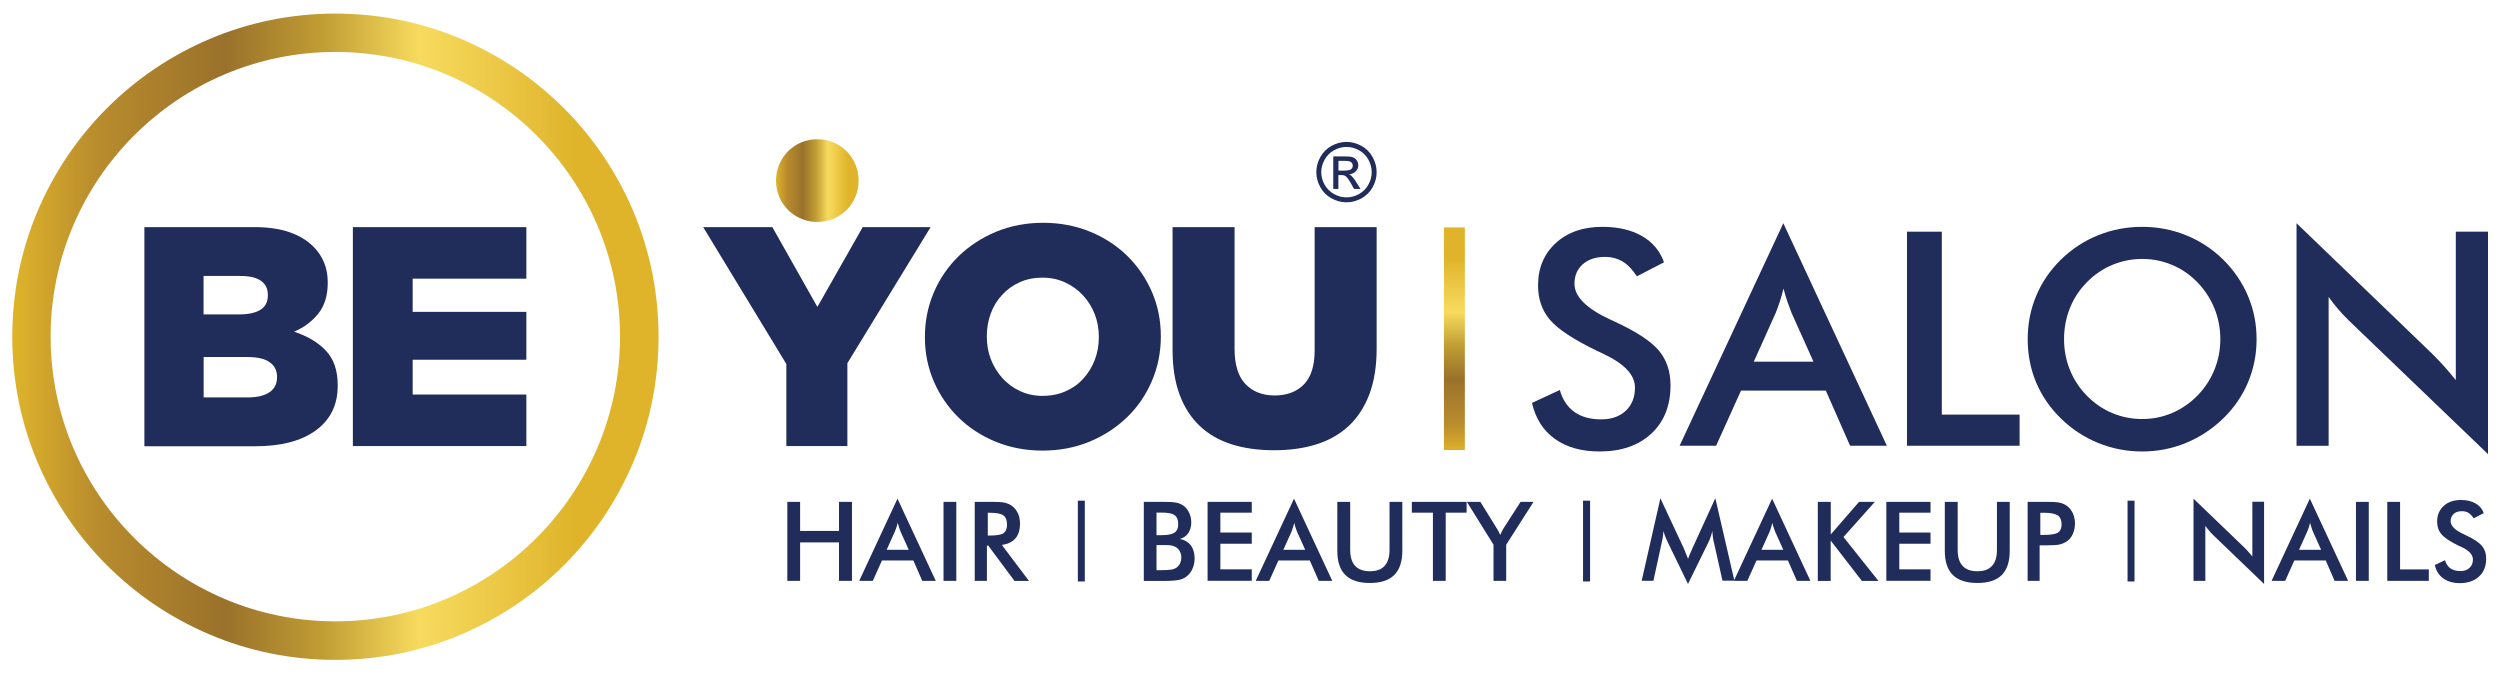
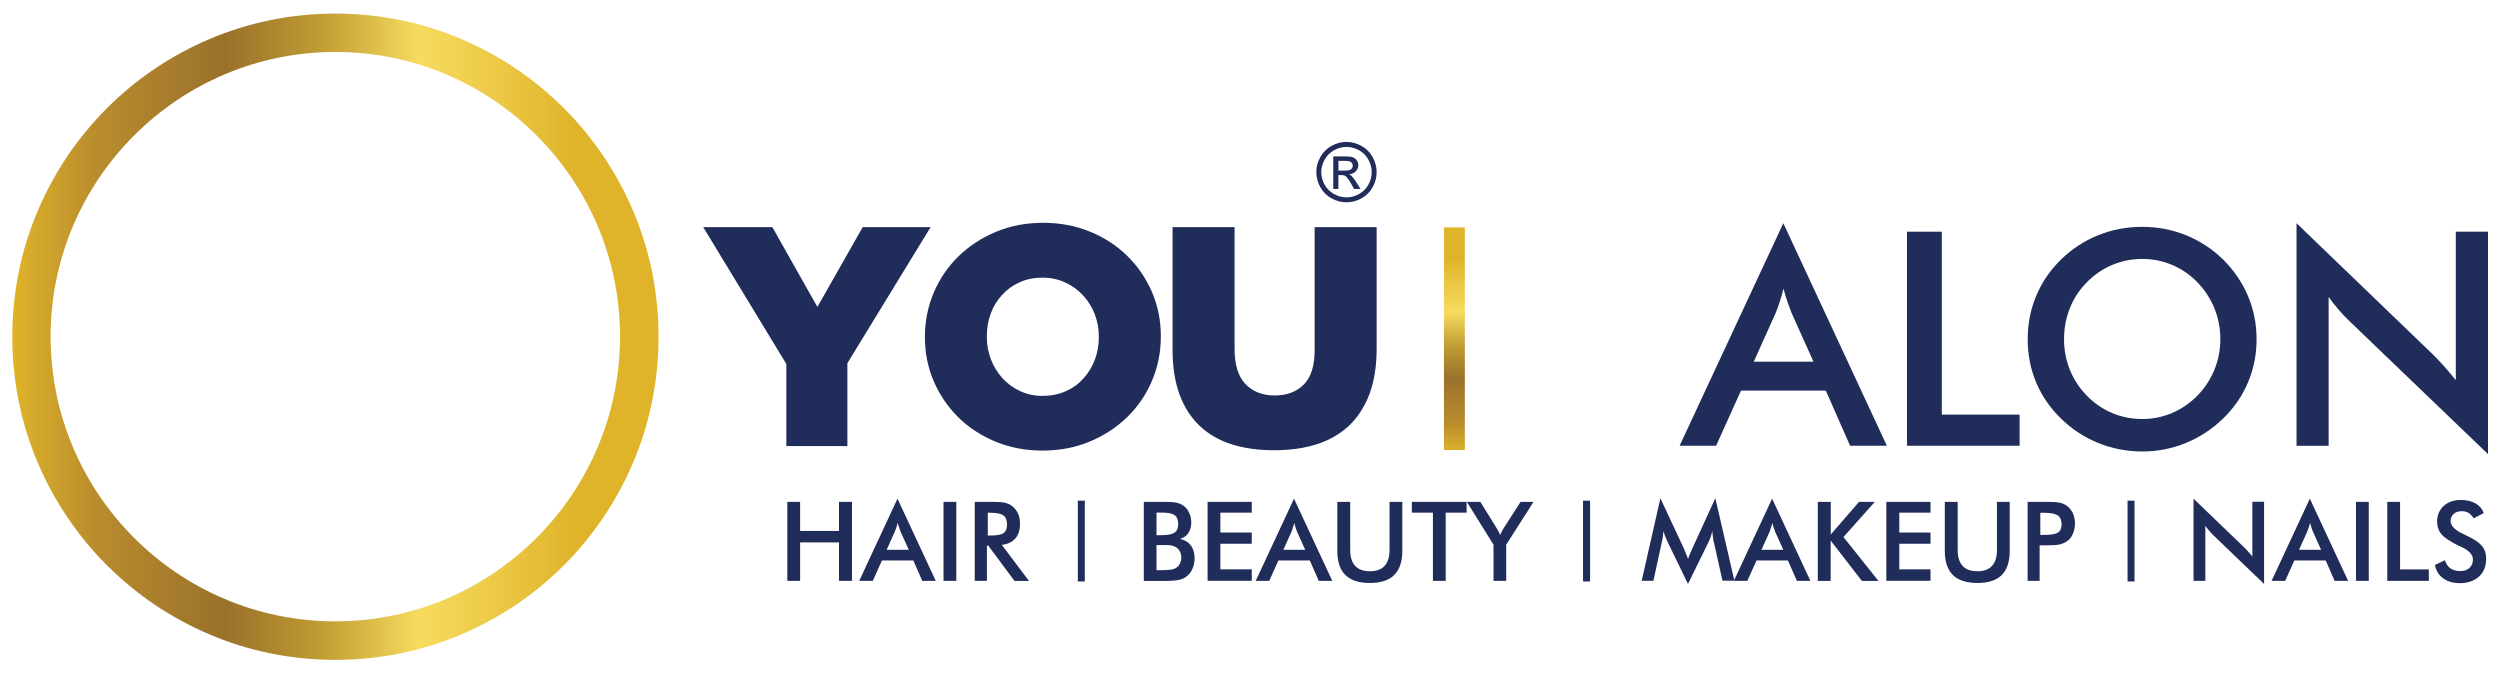
<svg xmlns="http://www.w3.org/2000/svg" xmlns:xlink="http://www.w3.org/1999/xlink" id="Layer_1" data-name="Layer 1" viewBox="0 0 283.46 76.43">
  <defs>
    <style>
      .cls-1, .cls-2 {
        fill: #202c5a;
      }

      .cls-3 {
        fill: url(#linear-gradient-2);
      }

      .cls-2 {
        fill-rule: evenodd;
      }

      .cls-4, .cls-5 {
        fill: none;
      }

      .cls-6 {
        fill: url(#linear-gradient-3);
      }

      .cls-7 {
        clip-path: url(#clippath-1);
      }

      .cls-5 {
        clip-rule: evenodd;
      }

      .cls-8 {
        clip-path: url(#clippath-2);
      }

      .cls-9 {
        fill: url(#linear-gradient);
      }

      .cls-10 {
        clip-path: url(#clippath);
      }
    </style>
    <clipPath id="clippath">
      <rect class="cls-4" x="163.72" y="25.78" width="2.37" height="25.24" />
    </clipPath>
    <linearGradient id="linear-gradient" x1="164.9" y1="51.31" x2="164.9" y2="26.07" gradientUnits="userSpaceOnUse">
      <stop offset="0" stop-color="#dfb42a" />
      <stop offset=".13" stop-color="#b98c2d" />
      <stop offset=".33" stop-color="#9a712b" />
      <stop offset=".48" stop-color="#c19d33" />
      <stop offset=".63" stop-color="#f7db5e" />
      <stop offset=".77" stop-color="#eac542" />
      <stop offset=".87" stop-color="#dfb42a" />
      <stop offset="1" stop-color="#dfb42a" />
    </linearGradient>
    <clipPath id="clippath-1">
      <path class="cls-5" d="M97.35,20.48c0,.12,0,.24-.01.37-.01.12-.03.24-.04.36-.02.12-.04.23-.07.35-.03.11-.06.23-.09.34-.04.11-.08.22-.12.33-.05.11-.09.21-.14.32-.05.1-.11.2-.16.3-.06.1-.12.19-.18.29-.07.09-.14.18-.21.28-.07.09-.15.17-.22.26-.08.08-.16.16-.24.24-.09.07-.17.15-.26.22-.09.07-.18.14-.28.21-.1.06-.19.12-.29.18-.1.05-.2.11-.3.16-.11.05-.21.09-.32.14-.11.04-.22.08-.33.12-.11.03-.23.06-.34.09-.12.02-.23.05-.35.07-.12.01-.24.03-.36.04-.12,0-.24,0-.37.01-.12,0-.24,0-.37-.01-.12-.01-.24-.03-.36-.04-.12-.02-.23-.05-.35-.07-.11-.03-.23-.06-.34-.09-.11-.04-.22-.08-.33-.12-.11-.05-.21-.09-.32-.14-.1-.05-.2-.11-.3-.16-.1-.06-.19-.12-.29-.18-.09-.07-.18-.14-.28-.21-.09-.07-.17-.15-.26-.22-.08-.08-.16-.16-.24-.24-.07-.09-.15-.17-.22-.26-.07-.09-.14-.18-.21-.28-.06-.1-.12-.19-.18-.29-.05-.1-.11-.2-.16-.3-.05-.11-.09-.21-.14-.32-.04-.11-.08-.22-.12-.33-.03-.11-.06-.23-.09-.34-.02-.12-.05-.23-.07-.35-.01-.12-.03-.24-.04-.36,0-.12,0-.24-.01-.37,0-.12,0-.24.01-.37.01-.12.03-.24.04-.36.02-.12.05-.23.07-.35.03-.11.06-.23.09-.34.04-.11.08-.22.12-.33.05-.11.09-.21.14-.32.05-.1.11-.2.16-.3.06-.1.12-.19.18-.29.07-.09.14-.18.21-.28.07-.09.15-.17.22-.26.08-.08.16-.16.24-.24.09-.07.17-.15.26-.22.09-.07.18-.14.28-.21.1-.06.19-.12.29-.19.1-.05.2-.11.3-.16.11-.05.21-.09.32-.14.11-.04.22-.08.33-.12.11-.03.23-.06.34-.09.12-.02.23-.05.35-.07.12-.01.24-.03.36-.04.12,0,.24,0,.37-.01.12,0,.24,0,.37.01.12.01.24.03.36.04.12.02.23.05.35.07.11.03.23.06.34.09.11.04.22.08.33.12.11.05.21.09.32.14.1.05.2.11.3.16.1.06.19.12.29.19.09.07.18.14.28.2.09.08.17.15.26.22.08.08.16.16.24.24.07.09.15.17.22.26.07.09.14.18.21.28.06.1.12.19.18.29.05.1.11.2.16.3.05.11.09.21.14.32.04.11.08.22.12.33.03.11.06.23.09.34.02.12.04.23.07.35.01.12.03.24.04.36,0,.12,0,.24.01.37" />
    </clipPath>
    <linearGradient id="linear-gradient-2" x1="87.98" y1="20.48" x2="97.35" y2="20.48" xlink:href="#linear-gradient" />
    <clipPath id="clippath-2">
      <path class="cls-5" d="M38.03,74.82c-2.49,0-4.97-.25-7.38-.74-2.35-.48-4.67-1.2-6.88-2.14-2.17-.92-4.27-2.06-6.23-3.38-1.94-1.31-3.76-2.82-5.42-4.47-1.66-1.66-3.16-3.48-4.47-5.42-1.32-1.96-2.46-4.05-3.38-6.23-.94-2.21-1.66-4.53-2.14-6.88-.49-2.41-.74-4.9-.74-7.38s.25-4.97.74-7.38c.48-2.35,1.2-4.67,2.14-6.88.92-2.17,2.06-4.27,3.38-6.23,1.31-1.94,2.82-3.76,4.47-5.42,1.66-1.66,3.48-3.16,5.42-4.47,1.96-1.32,4.05-2.46,6.23-3.38,2.21-.94,4.53-1.66,6.88-2.14,2.41-.49,4.9-.74,7.38-.74s4.97.25,7.38.74c2.35.48,4.67,1.2,6.88,2.14,2.17.92,4.27,2.06,6.23,3.38,1.94,1.31,3.76,2.82,5.42,4.47,1.66,1.66,3.16,3.48,4.47,5.42,1.32,1.96,2.46,4.05,3.38,6.23.94,2.21,1.65,4.53,2.14,6.88.49,2.41.74,4.9.74,7.38s-.25,4.97-.74,7.38c-.48,2.35-1.2,4.67-2.14,6.88-.92,2.17-2.06,4.27-3.38,6.23-1.31,1.94-2.82,3.76-4.47,5.42-1.66,1.66-3.48,3.16-5.42,4.47-1.96,1.32-4.05,2.46-6.23,3.38-2.21.94-4.53,1.65-6.88,2.14-2.41.49-4.9.74-7.38.74M38.03,5.89C20.23,5.89,5.74,20.37,5.74,38.17s14.48,32.28,32.28,32.28,32.28-14.48,32.28-32.28S55.83,5.89,38.03,5.89Z" />
    </clipPath>
    <linearGradient id="linear-gradient-3" x1="1.37" y1="38.17" x2="74.68" y2="38.17" xlink:href="#linear-gradient" />
  </defs>
  <path class="cls-2" d="M89.17,41.29l-9.44-15.54h7.84l5.11,9.05,5.14-9.05h7.7l-9.44,15.43v9.4h-6.92v-9.3ZM118.26,44.88c.95,0,1.82-.18,2.6-.53.79-.35,1.45-.83,1.99-1.44.54-.6.98-1.31,1.28-2.11.31-.8.46-1.66.46-2.55v-.07c0-.9-.15-1.75-.46-2.55-.31-.8-.75-1.51-1.32-2.13-.57-.62-1.24-1.11-2.03-1.47-.78-.37-1.65-.55-2.6-.55s-1.81.18-2.58.53c-.78.35-1.44.83-1.99,1.44-.56.6-.99,1.31-1.28,2.11-.3.8-.44,1.66-.44,2.56v.07c0,.9.15,1.75.46,2.55.31.8.75,1.51,1.3,2.13.56.61,1.22,1.11,2.01,1.47.78.37,1.65.55,2.6.55ZM118.21,51.09c-1.92,0-3.69-.34-5.32-1.01-1.63-.67-3.04-1.59-4.22-2.75-1.18-1.16-2.11-2.52-2.79-4.08-.67-1.56-1.01-3.23-1.01-5v-.07c0-1.77.34-3.45,1.01-5.02.67-1.57,1.61-2.94,2.82-4.12,1.21-1.17,2.63-2.09,4.26-2.77,1.63-.67,3.41-1.01,5.32-1.01s3.69.34,5.32,1.01c1.63.67,3.04,1.59,4.22,2.75,1.18,1.16,2.11,2.52,2.79,4.08.67,1.56,1.01,3.23,1.01,5v.07c0,1.77-.34,3.45-1.01,5.02-.67,1.57-1.61,2.95-2.82,4.12-1.21,1.17-2.63,2.09-4.26,2.77-1.63.67-3.41,1.01-5.32,1.01ZM144.45,51.05c-1.77,0-3.37-.22-4.79-.67-1.42-.45-2.63-1.14-3.62-2.08-.99-.93-1.76-2.12-2.29-3.55-.53-1.43-.8-3.12-.8-5.06v-13.94h7.03v13.8c0,1.8.41,3.13,1.23,3.99.82.86,1.93,1.3,3.31,1.3s2.49-.41,3.31-1.24c.82-.83,1.23-2.12,1.23-3.87v-13.98h7.03v13.77c0,2.01-.28,3.74-.83,5.2-.56,1.45-1.34,2.65-2.34,3.58-1.01.93-2.22,1.63-3.65,2.08-1.43.45-3.03.67-4.81.67Z" />
  <g>
-     <path class="cls-1" d="M173.71,45.68l3.15-1.46c.3,1.08.85,1.91,1.64,2.48.8.57,1.81.85,3.05.85,1.17,0,2.1-.33,2.79-.98.69-.65,1.04-1.53,1.04-2.62,0-1.43-1.18-2.7-3.55-3.81-.33-.17-.59-.29-.76-.36-2.68-1.3-4.46-2.48-5.35-3.54-.89-1.06-1.33-2.35-1.33-3.87,0-1.98.67-3.58,2.01-4.81,1.34-1.23,3.1-1.84,5.28-1.84,1.79,0,3.29.35,4.49,1.04s2.04,1.68,2.5,2.98l-3.08,1.59c-.49-.76-1.02-1.32-1.6-1.67-.58-.35-1.25-.53-2-.53-1.06,0-1.9.28-2.53.83-.62.55-.94,1.29-.94,2.22,0,1.46,1.37,2.82,4.11,4.08.21.1.38.18.5.23,2.4,1.11,4.05,2.19,4.94,3.24.89,1.06,1.34,2.37,1.34,3.95,0,2.3-.72,4.13-2.17,5.48-1.45,1.35-3.4,2.03-5.87,2.03-2.07,0-3.76-.48-5.08-1.43-1.32-.95-2.19-2.31-2.59-4.08Z" />
-     <path class="cls-1" d="M209.77,50.54l-2.75-6.25h-9.62l-2.82,6.25h-4.14l11.76-25.23,11.74,25.23h-4.16ZM198.86,41.01h6.76l-2.49-5.54c-.14-.35-.29-.76-.45-1.22-.16-.46-.31-.97-.46-1.53-.13.53-.27,1.03-.42,1.48-.15.46-.3.88-.46,1.27l-2.49,5.54Z" />
+     <path class="cls-1" d="M209.77,50.54l-2.75-6.25h-9.62l-2.82,6.25h-4.14l11.76-25.23,11.74,25.23h-4.16M198.86,41.01h6.76l-2.49-5.54c-.14-.35-.29-.76-.45-1.22-.16-.46-.31-.97-.46-1.53-.13.53-.27,1.03-.42,1.48-.15.46-.3.88-.46,1.27l-2.49,5.54Z" />
    <path class="cls-1" d="M216.22,50.54v-24.27h3.95v20.74h8.82v3.53h-12.77Z" />
  </g>
  <g>
    <path class="cls-1" d="M255.86,38.46c0,1.72-.32,3.35-.97,4.89-.65,1.54-1.59,2.91-2.83,4.11-1.25,1.2-2.66,2.13-4.23,2.77-1.57.64-3.22.96-4.94.96s-3.41-.32-5-.97c-1.59-.65-2.99-1.57-4.2-2.76-1.24-1.2-2.18-2.57-2.82-4.09-.64-1.53-.96-3.16-.96-4.91s.32-3.37.96-4.91c.64-1.54,1.58-2.91,2.82-4.13,1.24-1.2,2.64-2.12,4.21-2.75,1.57-.63,3.23-.95,4.99-.95s3.4.32,4.97.95c1.56.63,2.97,1.55,4.2,2.75,1.24,1.23,2.18,2.61,2.83,4.15.65,1.54.97,3.17.97,4.88ZM251.75,38.46c0-1.23-.22-2.39-.67-3.5-.45-1.1-1.09-2.09-1.93-2.95-.82-.85-1.77-1.51-2.84-1.96-1.08-.46-2.21-.69-3.41-.69s-2.33.23-3.41.68c-1.08.45-2.04,1.11-2.88,1.97-.84.85-1.48,1.83-1.92,2.93-.44,1.11-.66,2.28-.66,3.51s.22,2.39.66,3.48c.44,1.09,1.08,2.07,1.92,2.93.84.86,1.8,1.52,2.87,1.97,1.07.45,2.21.68,3.42.68s2.31-.23,3.37-.68c1.07-.45,2.03-1.11,2.88-1.97.84-.86,1.48-1.84,1.93-2.94.45-1.1.67-2.26.67-3.47Z" />
    <path class="cls-1" d="M260.39,50.54v-25.23l15.42,14.84c.42.42.85.87,1.28,1.34.43.48.88,1.01,1.36,1.61v-16.83h3.65v25.22l-15.73-15.1c-.42-.41-.83-.84-1.22-1.29-.39-.45-.77-.93-1.12-1.43v16.88h-3.63Z" />
  </g>
  <g class="cls-10">
    <rect class="cls-9" x="163.72" y="25.78" width="2.37" height="25.24" />
  </g>
  <g class="cls-7">
-     <rect class="cls-3" x="87.98" y="15.8" width="9.37" height="9.37" />
-   </g>
+     </g>
  <path class="cls-1" d="M152.67,16.09c.57,0,1.14.15,1.68.44s.97.72,1.28,1.27c.3.55.46,1.12.46,1.72s-.15,1.16-.45,1.7c-.3.54-.72.97-1.27,1.27-.54.3-1.11.45-1.7.45s-1.16-.15-1.7-.45c-.54-.3-.97-.72-1.27-1.27-.3-.54-.45-1.11-.45-1.7s.15-1.17.46-1.72c.31-.55.73-.97,1.28-1.27s1.11-.44,1.68-.44ZM152.67,16.66c-.48,0-.95.12-1.4.37-.46.25-.81.6-1.07,1.06-.26.46-.39.94-.39,1.43s.13.97.38,1.42c.25.45.61.8,1.06,1.06.45.25.93.38,1.42.38s.97-.13,1.42-.38c.45-.25.81-.6,1.06-1.06.25-.45.38-.92.38-1.42s-.13-.97-.38-1.43c-.26-.46-.61-.81-1.07-1.06-.46-.25-.92-.37-1.4-.37ZM151.17,21.41v-3.68h1.27c.43,0,.75.03.94.1.19.07.35.19.46.36.11.17.17.35.17.54,0,.27-.1.5-.29.7s-.45.31-.76.34c.13.05.23.12.31.2.15.15.33.39.54.73l.45.72h-.73l-.33-.58c-.26-.46-.46-.74-.62-.86-.11-.08-.27-.13-.48-.13h-.35v1.57h-.59ZM151.76,19.34h.72c.34,0,.58-.05.71-.15.13-.1.19-.24.19-.41,0-.11-.03-.21-.09-.29-.06-.09-.14-.15-.25-.19-.11-.04-.31-.06-.6-.06h-.68v1.11Z" />
-   <path class="cls-1" d="M16.38,25.75h12.42c1.56,0,2.9.19,4,.57,1.11.38,2.03.93,2.76,1.67.5.5.89,1.08,1.17,1.74.28.66.43,1.42.43,2.27v.07c0,1.44-.36,2.61-1.08,3.5-.72.89-1.63,1.57-2.74,2.04,1.52.5,2.73,1.21,3.61,2.15.89.93,1.34,2.24,1.34,3.92v.07c0,2.15-.82,3.83-2.47,5.04-1.64,1.21-3.96,1.81-6.94,1.81h-12.51v-24.84ZM27.11,35.65c1.06,0,1.87-.18,2.43-.53.56-.35.83-.9.83-1.63v-.07c0-.69-.26-1.21-.78-1.58-.52-.37-1.3-.55-2.34-.55h-4.17v4.36h4.03ZM28.11,45.06c1.06,0,1.88-.2,2.45-.59.57-.39.85-.95.85-1.69v-.07c0-.69-.27-1.23-.82-1.63-.54-.4-1.4-.6-2.55-.6h-4.95v4.58h5.02ZM40.01,25.75h19.67v5.85h-12.89v3.76h12.89v5.43h-12.89v3.94h12.89v5.85h-19.67v-24.84Z" />
  <g class="cls-8">
    <rect class="cls-6" x="1.37" y="1.52" width="73.31" height="73.31" />
  </g>
  <path class="cls-2" d="M89.27,65.86v-8.96h1.45v3.3h4.41v-3.3h1.47v8.96h-1.47v-4.36h-4.41v4.36h-1.45ZM100.54,62.34h2.5l-.92-2.04c-.06-.13-.1-.28-.16-.44-.06-.18-.12-.37-.18-.58-.04.21-.1.39-.15.55-.06.18-.12.33-.18.47l-.92,2.04ZM104.57,65.86l-1.01-2.31h-3.56l-1.04,2.31h-1.54l4.34-9.32,4.34,9.32h-1.54ZM106.98,65.86v-8.96h1.45v8.96h-1.45ZM111.99,60.72h.27c.77,0,1.27-.09,1.53-.27.25-.19.39-.5.39-.96,0-.49-.13-.84-.4-1.04-.28-.21-.79-.31-1.51-.31h-.27v2.58ZM111.9,61.85v4.01h-1.38v-8.96h2.04c.59,0,1.05.03,1.38.1.34.09.61.21.84.39.28.22.49.5.65.84.15.34.22.73.22,1.13,0,.73-.18,1.29-.52,1.69-.36.4-.86.65-1.54.73l3.08,4.09h-1.64l-2.98-4.01h-.16ZM131.13,60.68h.55c.7,0,1.19-.09,1.48-.28.28-.19.43-.5.43-.96,0-.49-.13-.83-.4-1.02-.27-.21-.77-.3-1.51-.3h-.55v2.56ZM131.13,64.65h.5c.5,0,.89-.03,1.14-.06.25-.04.46-.12.61-.22.18-.12.31-.28.41-.47.09-.21.15-.41.15-.67,0-.28-.06-.53-.18-.74-.12-.22-.3-.39-.52-.5-.13-.06-.3-.12-.47-.15-.18-.03-.41-.04-.71-.04h-.93v2.86ZM129.69,65.86v-8.96h2.27c.65,0,1.13.03,1.44.1.3.06.56.18.79.34.28.21.49.47.64.8.16.33.24.7.24,1.1,0,.47-.12.87-.33,1.2-.22.33-.55.55-.96.67.52.09.93.33,1.23.71.3.4.44.9.44,1.5,0,.36-.06.71-.19,1.04-.12.33-.3.61-.53.83-.25.25-.55.43-.92.53-.36.09-.96.15-1.82.15h-2.28ZM136.92,65.86v-8.96h5.01v1.23h-3.56v2.25h3.56v1.27h-3.56v2.9h3.56v1.3h-5.01ZM145.5,62.34h2.49l-.92-2.04c-.04-.13-.1-.28-.16-.44-.06-.18-.12-.37-.16-.58-.06.21-.1.39-.16.55-.06.18-.1.33-.16.47l-.92,2.04ZM149.53,65.86l-1.02-2.31h-3.56l-1.04,2.31h-1.53l4.34-9.32,4.34,9.32h-1.54ZM151.65,56.9h1.44v5.44c0,.81.19,1.42.56,1.82.39.41.93.61,1.67.61s1.3-.19,1.67-.61c.37-.4.56-1.01.56-1.82v-5.44h1.45v5.57c0,1.21-.31,2.12-.92,2.73-.61.61-1.54.9-2.77.9s-2.15-.3-2.76-.9c-.61-.59-.92-1.51-.92-2.73v-5.57ZM163.92,58.13v7.73h-1.45v-7.73h-2.39v-1.23h6.21v1.23h-2.37ZM169.34,65.86v-4.1l-3.02-4.86h1.53l1.88,3.04c.04.07.1.18.18.31.06.12.13.25.19.4.06-.13.12-.27.19-.4.06-.12.12-.24.19-.34l1.93-3.01h1.47l-3.1,4.86v4.1h-1.44ZM194.3,61.43c-.01-.07-.04-.27-.09-.58-.03-.25-.06-.47-.07-.65-.04.21-.09.41-.16.62-.06.19-.15.4-.25.62l-2.34,4.77-2.36-4.87c-.09-.19-.18-.39-.25-.58-.07-.19-.13-.37-.19-.56,0,.19-.01.39-.04.59-.03.21-.06.43-.12.65l-.96,4.41h-1.33l2.12-9.35,2.65,5.66c.03.09.09.24.18.44.09.21.18.47.31.77.07-.25.21-.58.4-.98.04-.1.09-.19.1-.24l2.59-5.66,2.16,9.35h-1.35l-.99-4.43ZM199.71,62.34h2.49l-.92-2.04c-.04-.13-.1-.28-.16-.44-.06-.18-.12-.37-.16-.58-.06.21-.1.39-.16.55-.06.18-.12.33-.16.47l-.92,2.04ZM203.74,65.86l-1.02-2.31h-3.56l-1.04,2.31h-1.53l4.34-9.32,4.34,9.32h-1.54ZM206.11,65.86v-8.96h1.47v3.7l3.21-3.7h1.79l-3.56,3.99,3.97,4.98h-1.88l-3.54-4.58v4.58h-1.47ZM213.88,65.86v-8.96h5.01v1.23h-3.54v2.25h3.54v1.27h-3.54v2.9h3.54v1.3h-5.01ZM220.52,56.9h1.45v5.44c0,.81.18,1.42.56,1.82.37.41.93.61,1.67.61s1.29-.19,1.66-.61c.39-.4.56-1.01.56-1.82v-5.44h1.45v5.57c0,1.21-.3,2.12-.9,2.73-.62.61-1.54.9-2.77.9s-2.16-.3-2.77-.9c-.61-.59-.92-1.51-.92-2.73v-5.57ZM231.35,60.65h.39c.8,0,1.35-.09,1.61-.27.27-.18.4-.49.4-.93,0-.47-.15-.81-.43-1.01-.3-.19-.81-.3-1.59-.3h-.39v2.5ZM231.26,61.83v4.03h-1.36v-8.96h2.21c.65,0,1.13.03,1.44.1.31.07.58.19.81.36.28.21.5.49.67.83.15.36.24.74.24,1.17s-.09.81-.24,1.17c-.16.37-.39.65-.67.84-.24.16-.5.28-.81.36-.31.07-.79.1-1.44.1h-.84ZM248.71,65.86v-9.32l5.7,5.48c.16.15.31.31.47.49.16.18.33.37.5.59v-6.21h1.33v9.32l-5.81-5.58c-.15-.15-.3-.31-.44-.49-.15-.16-.28-.34-.41-.52v6.24h-1.35ZM260.68,62.34h2.5l-.92-2.04c-.06-.13-.1-.28-.16-.44-.06-.18-.12-.37-.18-.58-.04.21-.1.39-.15.55-.06.18-.12.33-.18.47l-.92,2.04ZM264.71,65.86l-1.01-2.31h-3.56l-1.04,2.31h-1.54l4.34-9.32,4.34,9.32h-1.54ZM267.13,65.86v-8.96h1.45v8.96h-1.45ZM270.68,65.86v-8.96h1.45v7.66h3.26v1.3h-4.71ZM276.06,64.07l1.16-.55c.12.4.33.71.61.92.3.21.68.31,1.13.31s.79-.12,1.04-.36c.27-.24.39-.56.39-.96,0-.53-.43-1.01-1.3-1.41-.13-.06-.22-.12-.3-.13-.98-.49-1.64-.92-1.97-1.32-.33-.39-.49-.86-.49-1.42,0-.74.25-1.33.74-1.78.5-.46,1.16-.68,1.96-.68.65,0,1.21.13,1.66.39.44.25.76.62.92,1.1l-1.13.59c-.19-.28-.39-.49-.59-.62-.22-.13-.47-.19-.74-.19-.4,0-.71.1-.93.3-.24.21-.36.49-.36.83,0,.53.5,1.04,1.53,1.5.07.04.13.07.18.09.89.41,1.5.81,1.82,1.2.34.39.5.87.5,1.47,0,.84-.27,1.53-.8,2.01-.53.5-1.26.76-2.18.76-.76,0-1.38-.18-1.87-.53-.49-.34-.81-.84-.96-1.5h0ZM122.21,56.77h.79v9.16h-.79v-9.16ZM179.49,56.77h.8v9.16h-.8v-9.16ZM241.23,56.77h.79v9.16h-.79v-9.16Z" />
</svg>